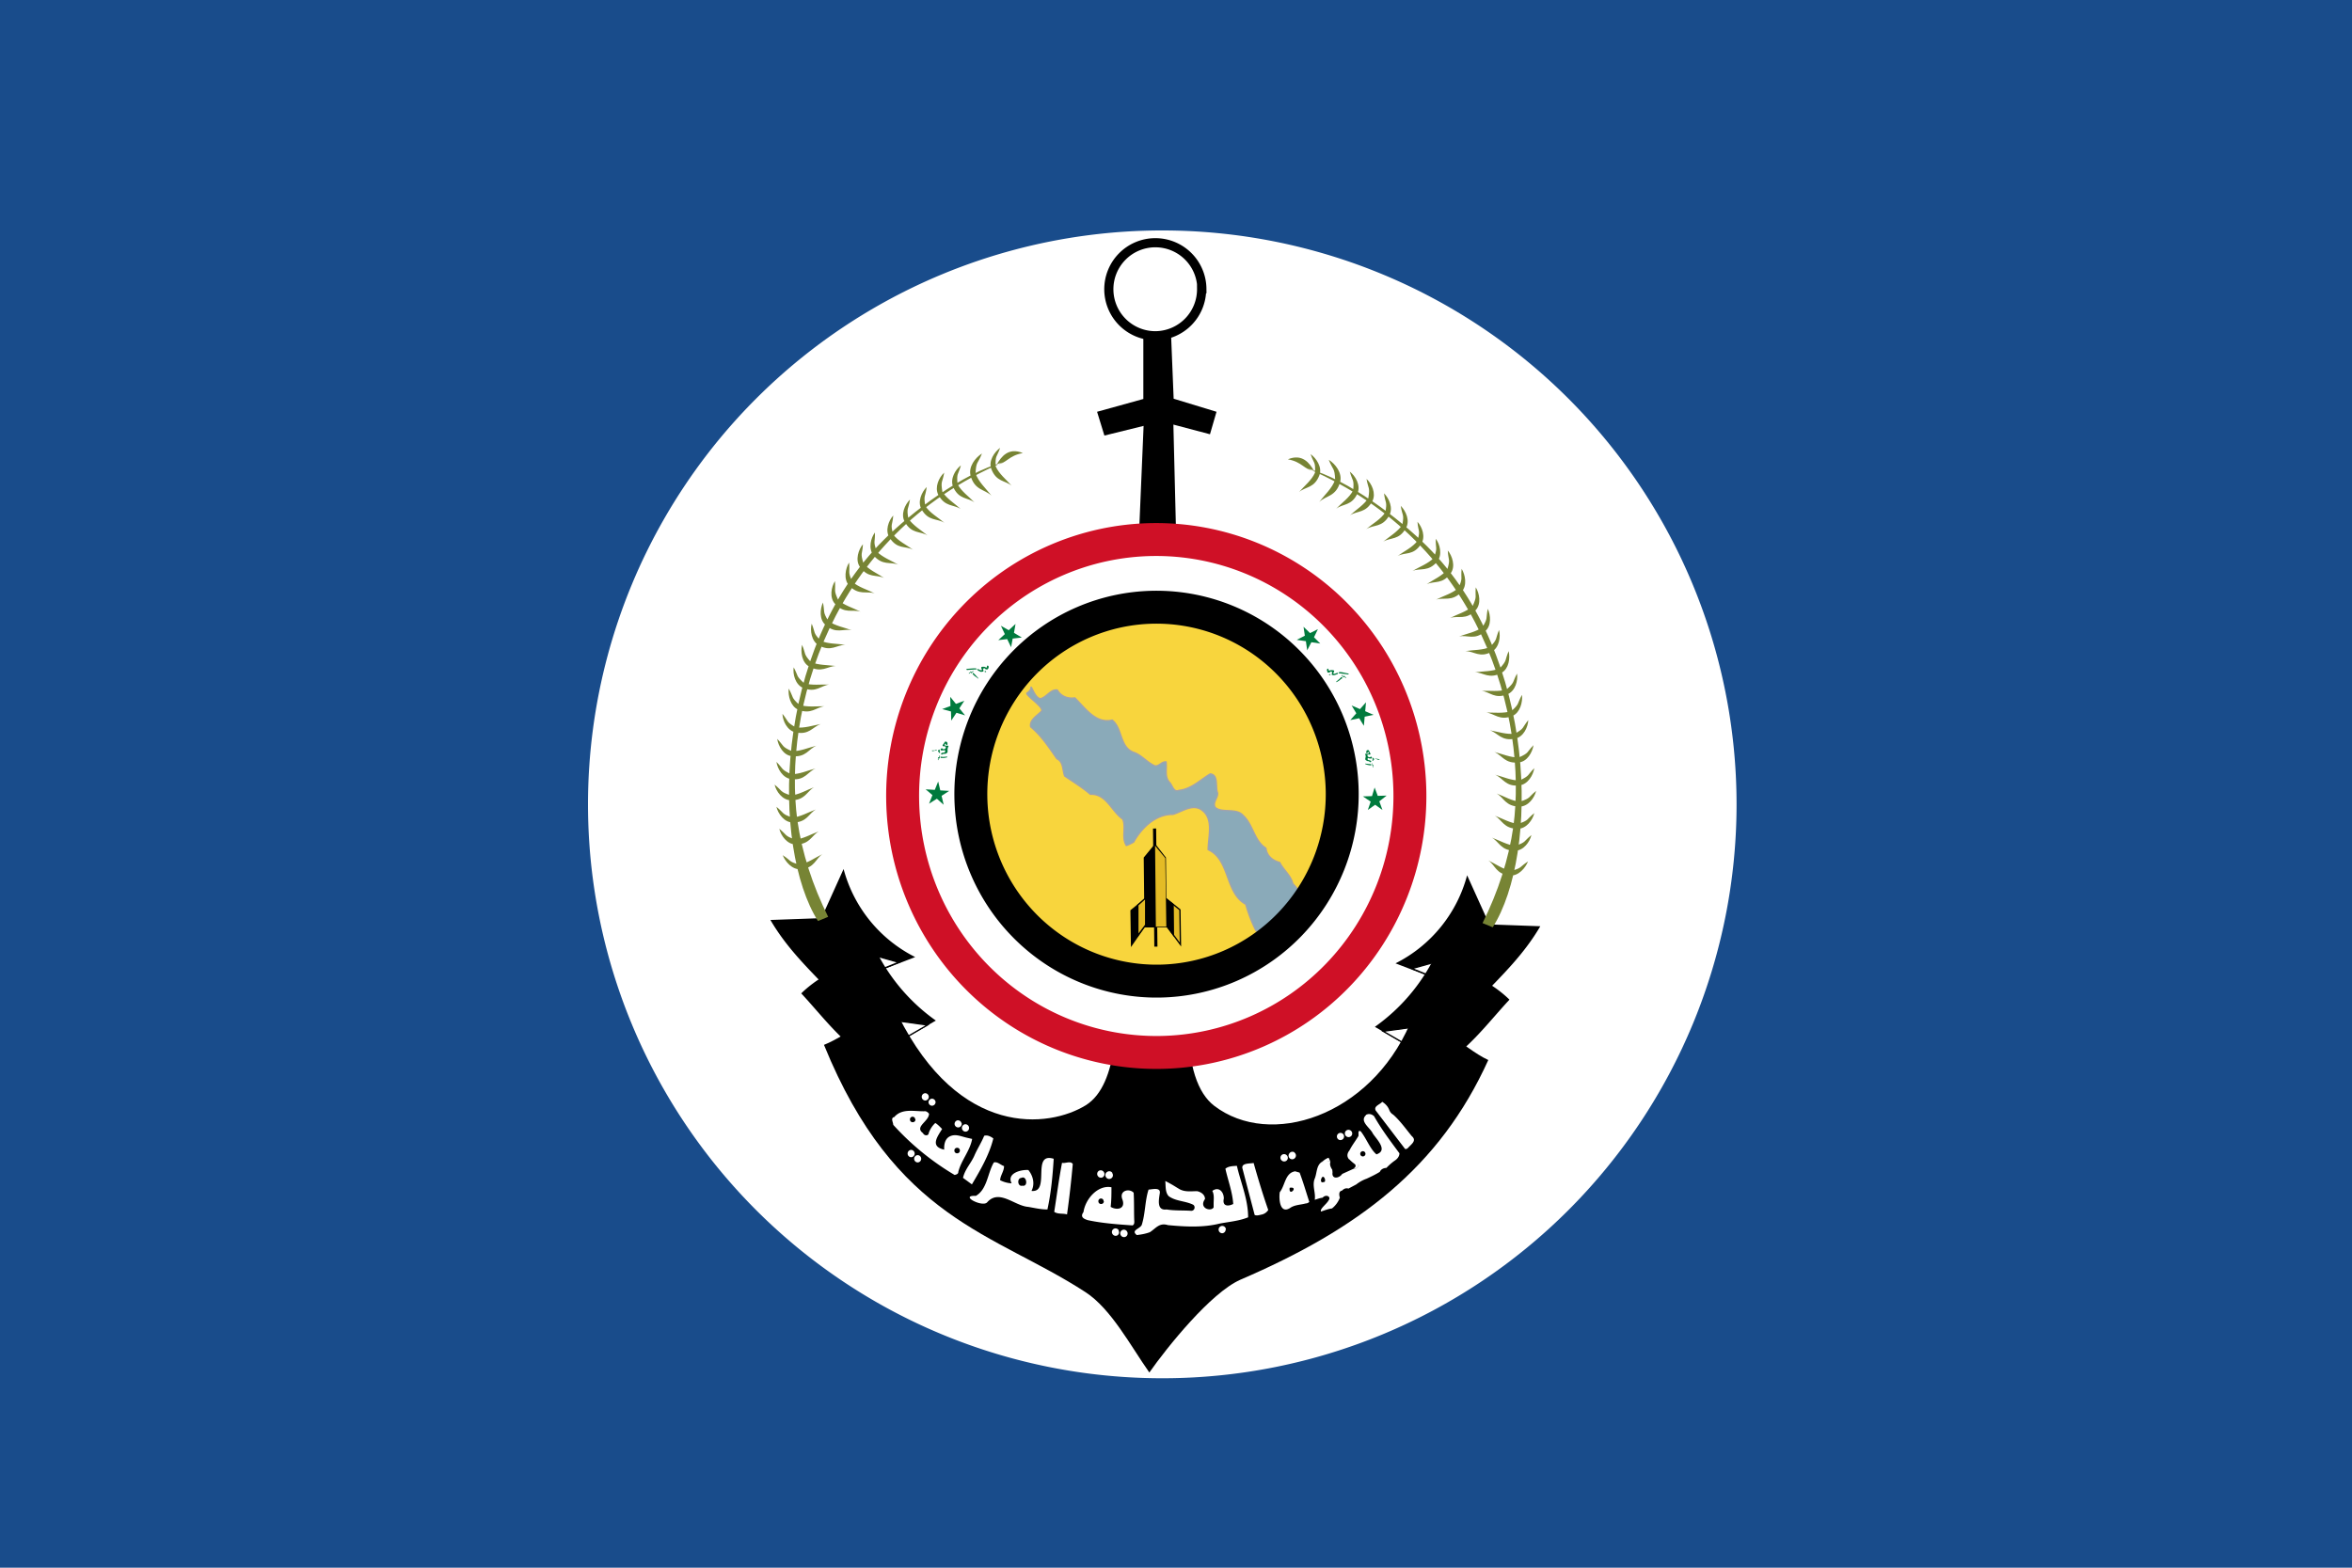
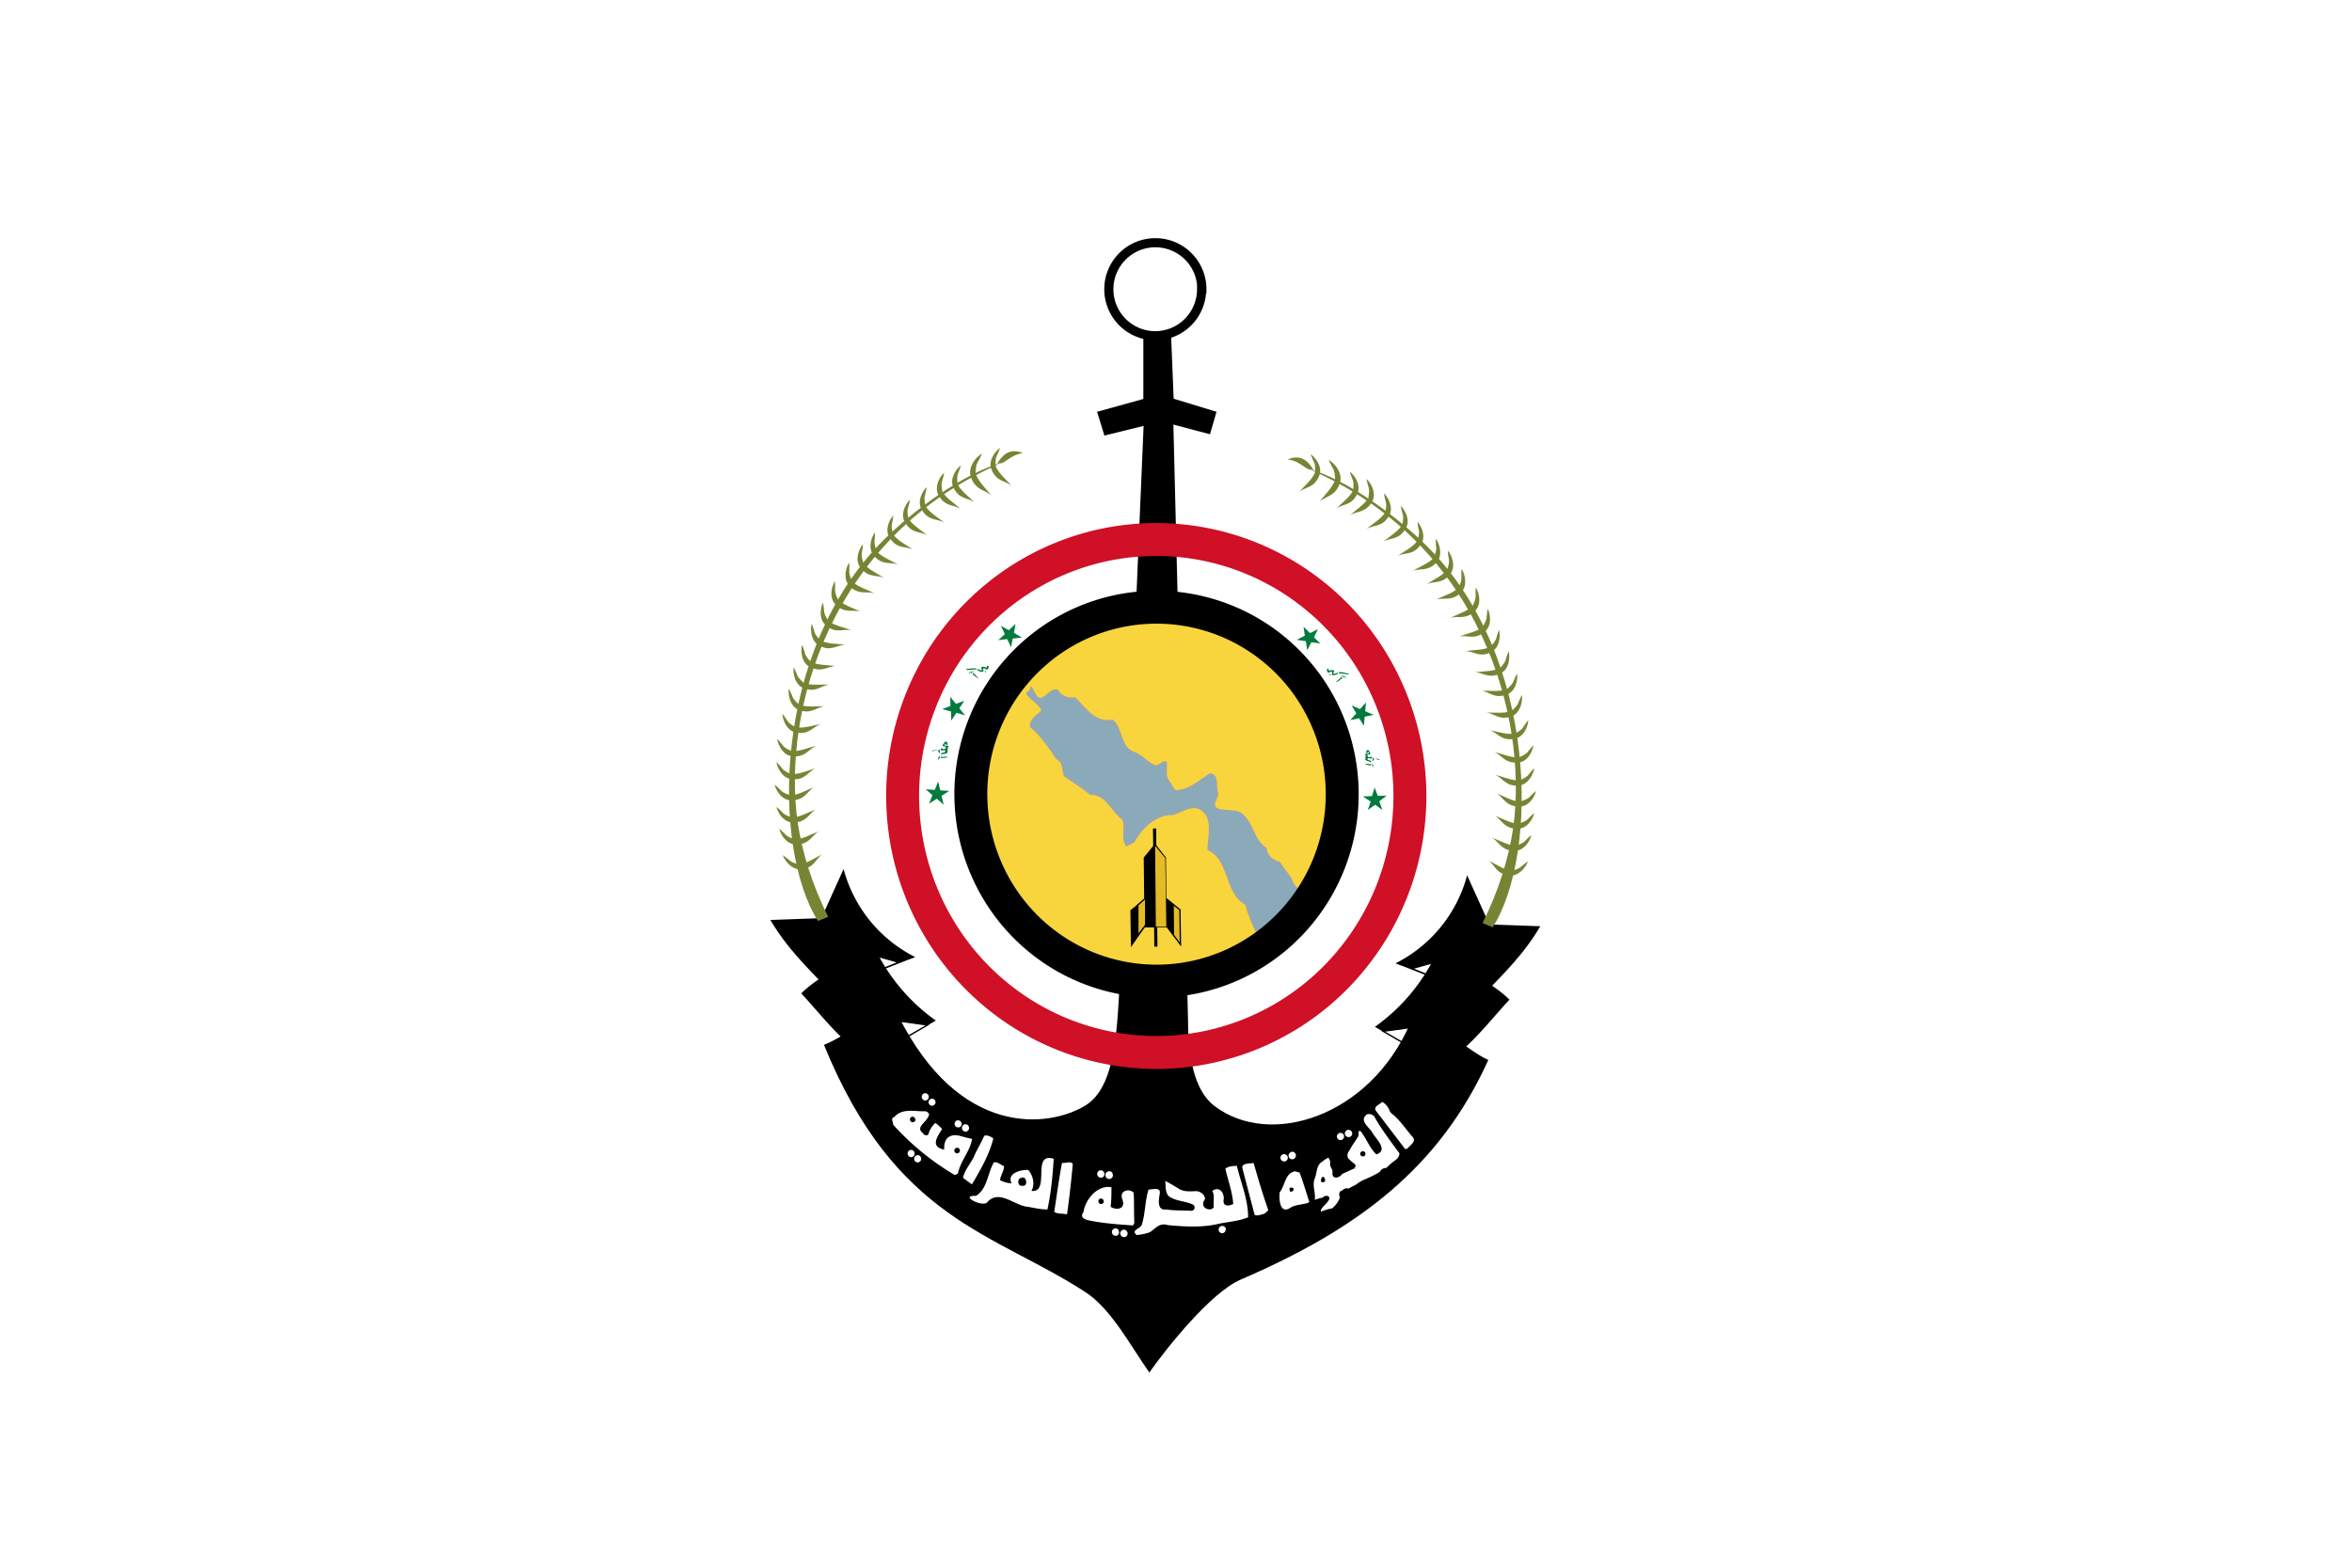
<svg xmlns="http://www.w3.org/2000/svg" xmlns:xlink="http://www.w3.org/1999/xlink" width="900" height="600">
-   <path fill="#194c8b" d="M0 0h900v600H0z" />
  <g transform="scale(.1)">
-     <path fill="#fff" d="M6645 3078a2197 2197 0 0 1-2197 2197 2197 2197 0 0 1-2198-2197A2197 2197 0 0 1 4448 882a2197 2197 0 0 1 2197 2196z" />
    <g id="a">
      <path stroke-width="10" d="M5894 3545c-63 108-145 186-224 269l-330-127a530 530 0 0 0 274-337l85 188z" />
      <path fill="#fff" stroke="#000" stroke-width="5" d="m5510 3677-107 30 124 50z" />
      <path stroke-width="10" d="M5776 3826c-74-73-182-117-285-166a720 720 0 0 1-230 270l255 149c110-70 179-166 260-253z" />
      <path fill="#fff" stroke="#000" stroke-width="5" d="m5403 3932-110 15 114 66z" />
      <path fill="#778434" stroke-width="10" d="M5028 1802c-17-30-45-67-100-44 56 10 62 40 100 44zm684 1747-39-16c60-121 100-244 118-370 55-413-120-1086-788-1370 156 42 353 193 457 297 427 423 429 1179 252 1459zm-627-1789c25 16 52 50 43 85-16 56-53 51-80 76 22-28 50-53 61-85-2-47-8-35-24-75zm-70-22c22 16 45 50 34 80-19 51-53 44-78 65 21-24 48-45 61-74 2-44-4-33-17-71zm150 67c22 17 42 52 30 82-22 50-56 40-82 60 22-23 50-42 65-70 4-44-2-33-13-72zm64 28c20 18 37 55 23 84-26 48-58 37-86 55 24-22 54-40 70-66 7-43 0-33-7-73zm67 55c19 19 36 56 20 85-27 47-59 34-88 52 25-21 56-38 73-64 8-43 0-33-5-73zm64 48c20 20 36 57 20 85-26 47-58 35-87 52 25-20 55-38 73-64 8-43 0-33-6-73zm64 61c18 20 32 58 14 85-30 46-60 30-90 46 26-19 57-33 76-58 12-43 3-33 0-73zm70 65c16 21 26 61 6 87-35 41-64 24-95 36 28-16 60-28 82-50 15-42 6-33 7-73zm353 1235c-10 25-36 56-69 54-54-5-56-40-83-58 29 14 57 35 88 40 42-11 30-14 64-36zm13-101c-6 26-30 60-63 60-54 0-60-34-88-50 30 11 60 29 90 31 42-14 30-16 61-41zm11-84c-6 26-30 60-63 60-54 0-60-34-88-50 30 11 60 29 90 31 42-14 30-16 61-41zm7-85c-6 26-30 60-63 60-54 0-60-34-88-50 30 11 60 30 90 31 42-14 30-16 61-41zm-7-87c-4 26-24 62-57 66-53 6-62-28-93-41 31 8 63 23 94 22 40-19 28-19 56-47zm-3-88c-4 27-24 63-56 66-54 6-63-27-94-40 32 8 63 22 94 21 40-18 28-18 56-47zm-20-96c-1 27-18 64-50 71-53 11-65-21-97-32 32 6 65 17 96 13 38-22 26-21 51-52zm-24-96c3 27-7 67-36 80-50 20-68-9-101-13 32 0 66 4 96-5 33-30 21-26 40-61zm-19-82c4 26-6 66-36 79-50 20-67-9-100-13 32-1 66 4 96-5 33-30 21-26 40-61zm-32-86c6 27 1 67-27 83-48 26-69-1-102-2 32-4 67-3 95-15 30-33 18-29 34-66zm-37-81c7 26 1 67-27 83-47 26-68-2-102-2 32-5 67-3 95-16 30-32 19-28 34-65zm-43-81c11 24 15 65-10 86-40 36-67 13-100 20 30-11 65-17 90-36 22-37 12-30 20-70zm-46-82c14 22 22 63 0 87-37 40-66 20-98 30 30-15 63-24 86-45 18-40 9-32 12-72zm-54-71c14 23 22 64 0 88-37 39-66 20-98 30 30-15 63-24 86-45 18-40 8-33 12-73zm-53-70c17 20 30 60 12 86-32 45-62 29-93 43 27-18 60-32 79-56 13-42 4-33 2-73z" />
    </g>
    <use transform="matrix(-1 0 0 1 8842 -24)" xlink:href="#a" />
    <path d="M3437 3887c235 470 577 430 718 343 127-80 120-338 135-570l86-2030-150 37-28-91 177-49v-246l106-2 10 247 164 50-25 86-140-37 56 2278c0 179 38 281 100 329 214 164 595 41 749-313 82-45 200 92 300 138-187 413-498 647-949 841-113 50-280 258-348 355-72-102-146-244-245-308-349-227-727-275-1000-946 94-37 239-161 284-112z" />
    <path fill="#f8d53d" stroke="#a1a2ad" stroke-width="5" d="M5127 3031a704 704 0 0 1-695 712 704 704 0 0 1-712-695 704 704 0 0 1 695-712 704 704 0 0 1 712 695z" />
    <path fill="#e4bb25" stroke="#000" stroke-width="5" d="m4517 3615-2-133-50-40 1 104z" />
    <path stroke="#000" stroke-width="5" d="m4330 3617-2-132 50-41v104z" />
    <path fill="none" stroke="#000" stroke-width="12" d="m4418 3171 5 452" />
    <path stroke="#000" stroke-width="5" d="m4420 3233-41 50 3 264h80l-3-264z" />
    <path stroke="#000" stroke-width="5" d="m4489 3462 1 116-30-40-3-102z" />
    <path fill="#e4bb25" d="m4420 3237 3 310h40l-4-263z" />
    <path fill="#e4bb25" stroke="#000" stroke-width="5" d="M4354 3464v116l30-40v-103z" />
    <path fill="none" stroke="#000" stroke-width="35" d="M4598 1105a178 178 0 0 1-175 180 178 178 0 0 1-180-176 178 178 0 0 1 176-180 178 178 0 0 1 180 176z" />
-     <path fill="none" stroke="#fff" stroke-width="201" d="M4436 3888a844 826 89 1 1-22-1687 844 826 89 0 1 22 1687z" />
    <path fill="none" stroke="#cf1026" stroke-width="126" d="M4437 4028a981 970 89 1 1-25-1963 981 970 89 0 1 25 1963z" />
    <path fill="#8aaab9" stroke="#a1a2ad" stroke-width="5" d="M3981 2674c24-5 40-38 65-33 14 24 40 34 67 30 40 39 80 100 143 85 40 32 28 102 81 123 31 10 52 39 82 52 16 3 26-17 43-15 4 26-7 57 14 79 10 10 15 39 35 30 48-5 81-40 120-63 33 3 19 50 28 72 3 20-20 36-9 56 25 23 80 1 106 30 40 36 42 97 88 126 4 30 25 47 53 55 14 28 43 50 50 81 150 153-76 300-125 200-4 2-11-20-15-18a536 536 0 0 1-40-103c-80-43-60-171-144-209 0-53 25-126-33-157-34-15-70 13-102 22-66-1-120 52-150 106-10 5-18 10-28 13-20-31 0-69-14-101-43-30-63-98-124-95-30-26-65-47-98-70-9-23-4-54-30-66-30-43-59-88-100-122-6-26 25-43 40-59 16-13-55-57-55-70 0 0 16-10 16-20 0-16 14 38 36 41z" />
    <path fill="none" stroke="#000" stroke-width="126" d="M4435 3755a715 710 89 1 1-19-1431 715 710 89 0 1 19 1431z" />
    <path fill="#007a3d" d="m3886 2388-26 24-30-17 15 32-25 23 34-4 15 31 6-33 35-4-30-18zm1102 11 5 34-31 16 35 5 5 35 16-31 34 5-24-24 15-31-30 15zm-1352 268 1 35-32 12 34 9 1 35 20-30 33 10-22-27 19-29-32 12zm1591 21-23 26-32-14 18 30-23 26 34-7 18 29 3-35 34-7-32-14zm-1637 303-13 32-35-2 26 22-13 33 30-19 26 23-8-34 29-19-34-2zm1670 23-10 33-35 1 30 20-11 32 28-20 28 20-12-33 28-22-34 1z" />
    <path fill="#fff" d="M5289 4217c12 7 22 18 27 31 3 8 8 14 15 18 27 24 48 54 71 82 20 17 0 30-13 44-4 5-12 9-15 2l-110-144c-8-17 16-22 25-33zm-1866 57c31-34 78-19 119-21 5 2 10 5 13 10-1 30-57 49-23 74 4 10 21 12 22-1a94 94 0 0 1 25-38c10 6 18 15 26 23-17 28-48 67 8 79-1-20 3-42 22-51 21-10 42 0 63 5l22 5c-8 45-42 82-53 126 0 9-8 10-14 12a1013 1013 0 0 1-235-192c0-10-12-27 5-30zm1804-7c11-6 22-3 31 5 28 50 63 96 97 142 0 11-7 20-15 26a220 220 0 0 0-35 30c-10 0-21 5-25 15-16 10-33 18-50 26a140 140 0 0 0-40 22l-30 16c-10-3-18 1-25 8-13 2-11 17-8 27a96 96 0 0 1-30 41c-14 2-28 7-42 12-6-10 22-29 29-43 11-14-10-25-23-10-10 1-20 5-30 8 4-27-10-53-1-79 10-22 6-52 28-66 11-2 22-4 33 0-4 10 1 21 7 30l1 10c-4 28 26 23 37 6l44-20c17 2 30-22 5-17a170 170 0 0 1-23-20c5-10 4-21 0-30l6-11c15-12 36-24 30-47 2-7-4-25 9-18 22 28 36 68 60 88 46-15 0-58-14-80-10-22-52-46-26-70m-12 152c-20 31 38 17 0 0m-154 84c-8 6-10 26 4 20 10 2 5-22-4-20zm-1295-157c13-4 25 3 35 10-15 62-50 122-82 176l-34-25c7-32 30-55 43-84 11-26 27-50 38-77zm1402 48c9-16 20-30 30-47 6 23-15 35-30 47zm-6 42c-8-10-8-20 0-32a40 40 0 0 1 0 32zm-1215 121c74 8-2-150 85-123-4 65-10 130-24 194-26 0-50-6-74-10-52-4-110-69-156-18-17 22-110-27-44-24 44-25 45-88 69-128 14-4 26 10 39 14 0 20-14 35-15 54a110 110 0 0 0 44 12c-20-39 36-53 64-51 18 22 26 53 12 80m-38-50c-19 1-15 35 3 30 24 5 16-40-3-30zm1306-88c38 17-20 31 0 0zm-157 27c8-6 16-13 26-16l7 15c-11-3-22 0-33 0zm-995 3c11 5 33-9 42 5a3830 3830 0 0 1-22 193c-15-5-35 0-49-10 10-63 18-126 30-188zm691 21c-4-21 32-17 43-20 17 60 35 120 56 180a40 40 0 0 1-23 17c-10 2-20 6-29 2zm-21-9c-15 1-32 1-44 11 10 45 27 89 30 135-17 9-43 11-36-21 0-26-20-47-44-29 8 15 5 32 5 49v14c-10 18-58 3-33-32 0-17-16-27-30-30-23 0-47 4-68-8l-10-6a520 520 0 0 0-44-25c2 18-1 43 13 58 27 20 64 18 94 33 10 7 5 25-10 23-30-2-62 0-92-5-38 5-30-36-26-62 4-24-28-15-43-14-14 43-12 91-26 135-7 16-43 20-19 39 17-2 34-5 50-11 22-14 35-36 66-28l4 1c65 6 133 10 197-6 37-7 75-10 109-24 0-69-28-132-43-197zm452-6c24-5 12 19-5 16 6-4 10-9 5-16zm-288 107c21-26 20-74 59-80l17 5c14 37 25 75 37 112a20 20 0 0 1-14 6c-18 5-39 5-56 15-42 30-47-30-43-58m38-17c-5 37 37-6 0 0zm-789 93c7-50 55-105 107-95 0 25 0 50-3 75 23 14 58 9 45-28-14-35 27-44 43-26 2 33 1 67 2 100 0 9 3 20-6 25-57-4-115-8-171-20-13-4-32-11-17-31zm56-54c20-11 27 28 8 30-16 3-30-28-8-30zm-710-310c12-7 17 17 5 18-10 2-19-17-5-18zm8 140a14 14 0 0 1-14 14 14 14 0 0 1-13-14 14 14 0 0 1 13-14 14 14 0 0 1 14 14zm25 20a14 14 0 0 1-13 14 14 14 0 0 1-14-14 14 14 0 0 1 14-14 14 14 0 0 1 13 14zm155-136a14 14 0 0 1-12 16 14 14 0 0 1-15-11 14 14 0 0 1 10-16 14 14 0 0 1 16 10zm28 16a14 14 0 0 1-11 16 14 14 0 0 1-16-12 14 14 0 0 1 11-16 14 14 0 0 1 16 12zm516 171a14 14 0 0 1-5 20 14 14 0 0 1-18-5 14 14 0 0 1 4-20 14 14 0 0 1 19 5zm32 4a14 14 0 0 1-4 20 14 14 0 0 1-20-5 14 14 0 0 1 5-20 14 14 0 0 1 20 5zm24 219a14 14 0 0 1-4 19 14 14 0 0 1-19-5 14 14 0 0 1 5-20 14 14 0 0 1 19 6zm33 5a14 14 0 0 1-5 19 14 14 0 0 1-19-5 14 14 0 0 1 5-20 14 14 0 0 1 19 6zm377-8a14 14 0 0 1-13 14 14 14 0 0 1-14-14 14 14 0 0 1 14-14 14 14 0 0 1 14 14zm447-368a14 14 0 0 1 4 19 14 14 0 0 1-18 5 14 14 0 0 1-5-20 14 14 0 0 1 19-4zm30-12a14 14 0 0 1 5 20 14 14 0 0 1-19 4 14 14 0 0 1-5-19 14 14 0 0 1 19-5zm-245 94a14 14 0 0 1 3 20 14 14 0 0 1-20 2 14 14 0 0 1-2-20 14 14 0 0 1 19-2zm31-9a14 14 0 0 1 3 20 14 14 0 0 1-20 3 14 14 0 0 1-2-20 14 14 0 0 1 20-3z" />
    <path d="M3503 4284a10 10 0 0 1-10 11 10 10 0 0 1-11-10 10 10 0 0 1 10-11 10 10 0 0 1 10 10zm170 119a10 10 0 0 1-10 11 10 10 0 0 1-11-10 10 10 0 0 1 10-11 10 10 0 0 1 11 10z" />
    <path fill="#fff" d="M3554 4198a14 14 0 0 1-13 14 14 14 0 0 1-14-14 14 14 0 0 1 13-14 14 14 0 0 1 14 14zm26 20a14 14 0 0 1-14 14 14 14 0 0 1-13-13 14 14 0 0 1 13-14 14 14 0 0 1 14 13z" />
    <path d="M4224 4598a10 10 0 0 1-10 10 10 10 0 0 1-11-10 10 10 0 0 1 10-11 10 10 0 0 1 10 10zm1001-182a10 10 0 0 1-10 10 10 10 0 0 1-10-10 10 10 0 0 1 10-10 10 10 0 0 1 10 10z" />
    <path fill="#007a3d" d="m5279 2906-10-2h-4c-1-1-2-2-3-1v1l7 2 4 2h4l2-1zm-21 0-2-2 2-1-2-1c0-1-2-2-3-1-1 0-2 1-1 2l1 3-1 1-1 2v2l3 1h1v-4h3v-1zm-2 24c0-3-2-3-4-1-2-2 2-7-1-8-2 3 0 7 0 10 0 2 3-3 3 0 0 2-2 7 0 6 2-2 1-4 2-7zm-6-30c0-2-2-4-4-4l-4 2c-3 0-5 0-7-2s-3-4-2-7c0-2 4-1 6-1s5 0 5-2c0-3-2-5-3-7l-3-7c-3-2-6-1-8 0-2 3-2 6-2 9 0 2 4 3 5 0 0-2 2-4 4-2s0 6-3 6h-9c-2 0-2 3 0 4l1 6-2 10c0 2 2 4 3 5l6 3c3 0 6 0 8 3 2 2 6 1 6-1s-3-4-5-5l-6-1c-3-1-4-5-2-7s4 0 6 1h8zm-3 27c0-4-5-2-8-3l-11-1c-2-2-5 0-3 2l10 3c4 0 7 2 10 1 2 0 2 0 2-2zm-1680-55h10l5-2h3v1c-3 2-5 2-8 2l-4 1-5 1-2-2v-1zm22 3 2-3-1-1 1-1 5-1v3l-1 3v1c2 0 2 2 2 2v2l-4 2-1-2v-3h-1l-2-1zm0 26c0-3 3-4 4-1 3-2-1-8 3-8 2 3 0 7 0 10-2 3-5-3-5 1 0 2 1 8-2 6zm10-32c0-2 3-5 5-5s3 2 4 3c3 1 6 0 8-1 2-2 4-4 3-7 0-3-4-2-7-3-2 0-6 0-5-3 0-3 3-4 4-7l5-7c2-2 7 0 8 2 2 2 2 6 1 9 0 2-4 3-5 0 0-2-2-5-4-3s-1 7 2 7h10c2 0 2 4 0 5l-2 7v11c0 2-1 4-3 5a10 10 0 0 1-7 3c-3 0-7 0-10 2-1 2-5 1-5-2 0-2 3-3 5-4l7-1c3 0 5-5 3-8-2-2-5 0-7 0h-8a4 4 0 0 1-2-3zm0 30c0-5 6-2 9-2l13-1c2-2 5 0 2 3l-11 2h-12zm100-339 25-2h10c3 0 4 5 0 4l-30 2c-3 1-8 0-5-4zm14 10c2 0 5 0 4 3 1 2 3-3 5-4 2-3 4 0 1 2a90 90 0 0 1-7 6c-2 0 0-6-3-3-2 2-5 7-6 3l6-5v-1zm9 6h3l6 6 13 14c1 3-4-1-5-2l-10-7-7-7v-4zm17-15c2-1 4 0 6 1 3 1 5 3 8 3 2 1 5 0 4-2 0-3-3-5-2-8 0-3 3-3 5-3h7c3 1 5 3 8 3 2-1 1-4 2-6 1-3 4-1 5 0 2 3 1 6 0 9-1 1-2 4-4 4h-6l-4-4a5 5 0 0 0-6 2l1 5v5l-6 1h-5l-10-5-3-4zm30 8c1-2 6 0 4 3-2 1-7 0-5-3zm1391 9-24-5-10-1c-3 0-5 6 0 5l30 4c1 1 7 0 4-3zm-15 10c-1-2-4-2-3 0-2 3-4-2-5-3-2-3-4 0-2 2l7 6c2 0 1-6 4-2 1 1 4 7 5 3l-5-6zm-9 4-2-1c-3 1-5 4-7 6l-14 12c-2 4 3 0 5 0l10-7c2-3 6-4 8-6v-4zm-16-16c-1-2-4 0-5 0l-9 3c-2 0-5-1-4-3 1-3 4-5 3-8 0-2-3-3-5-3h-7c-2 0-5 2-8 1-2 0-1-4-2-6 0-2-3 0-4 0-2 3-2 6 0 9 0 2 0 4 2 5h6l5-4c2 0 5 0 5 3v5c-1 1-2 3 0 5l4 1h5l12-4 2-3zm-30 5c-1-2-6 0-4 2 1 2 7 0 5-2z" />
  </g>
</svg>